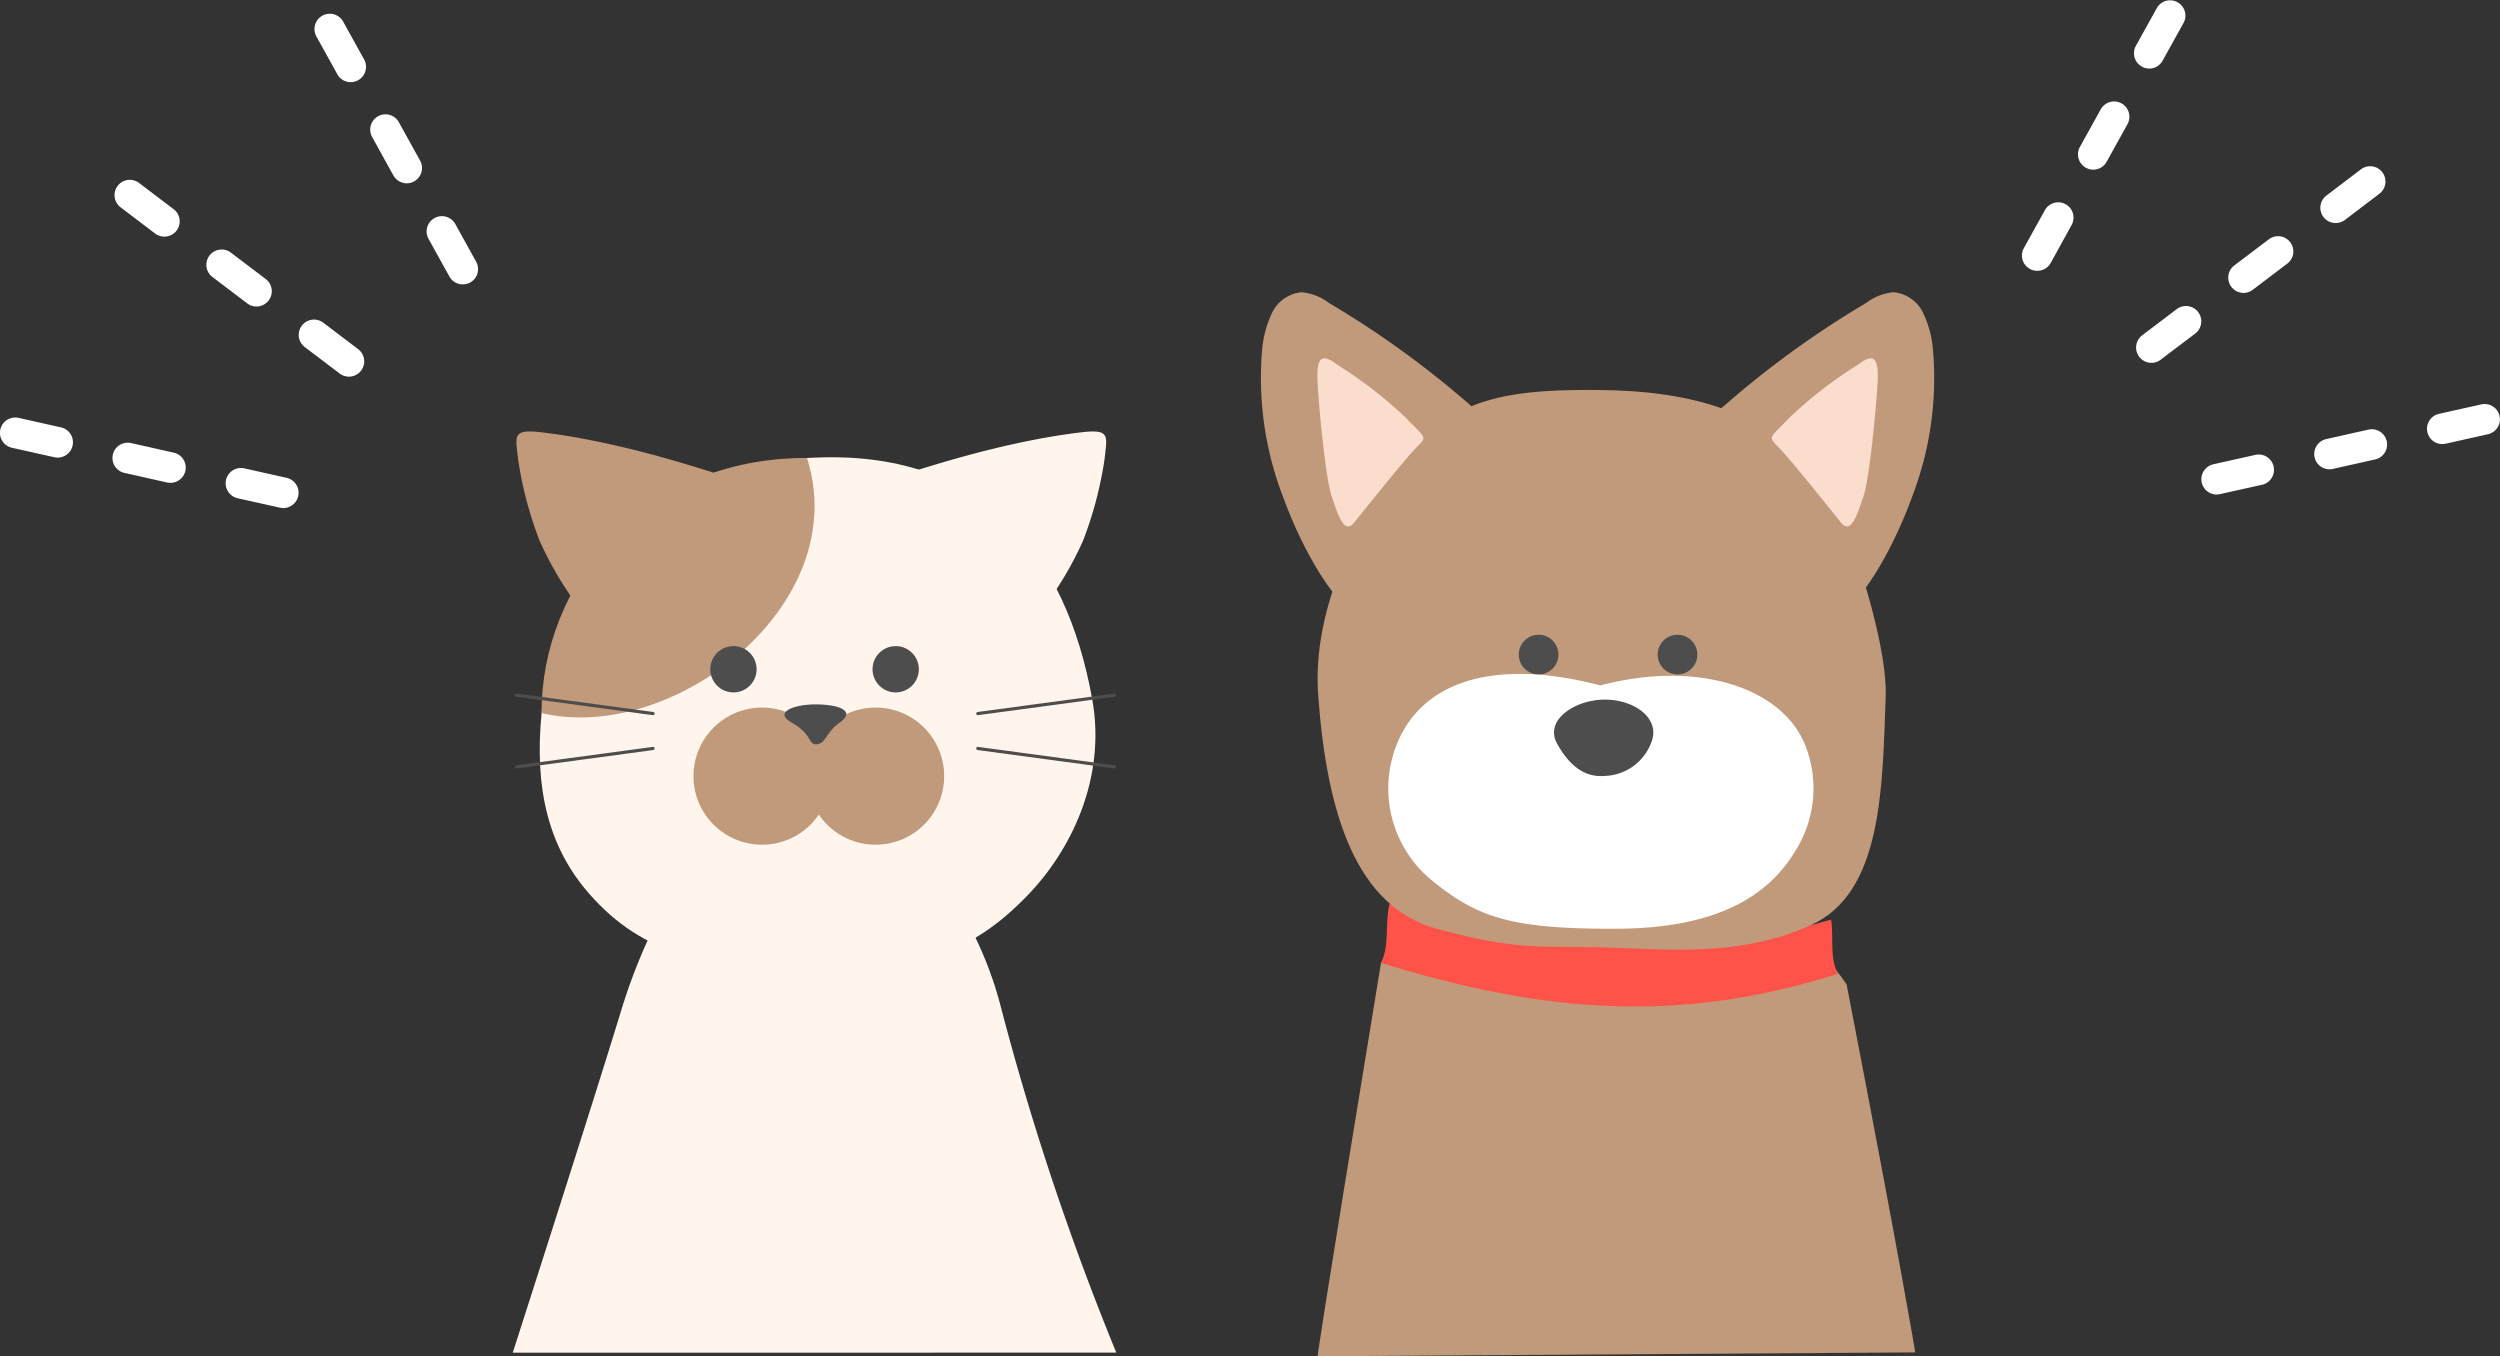
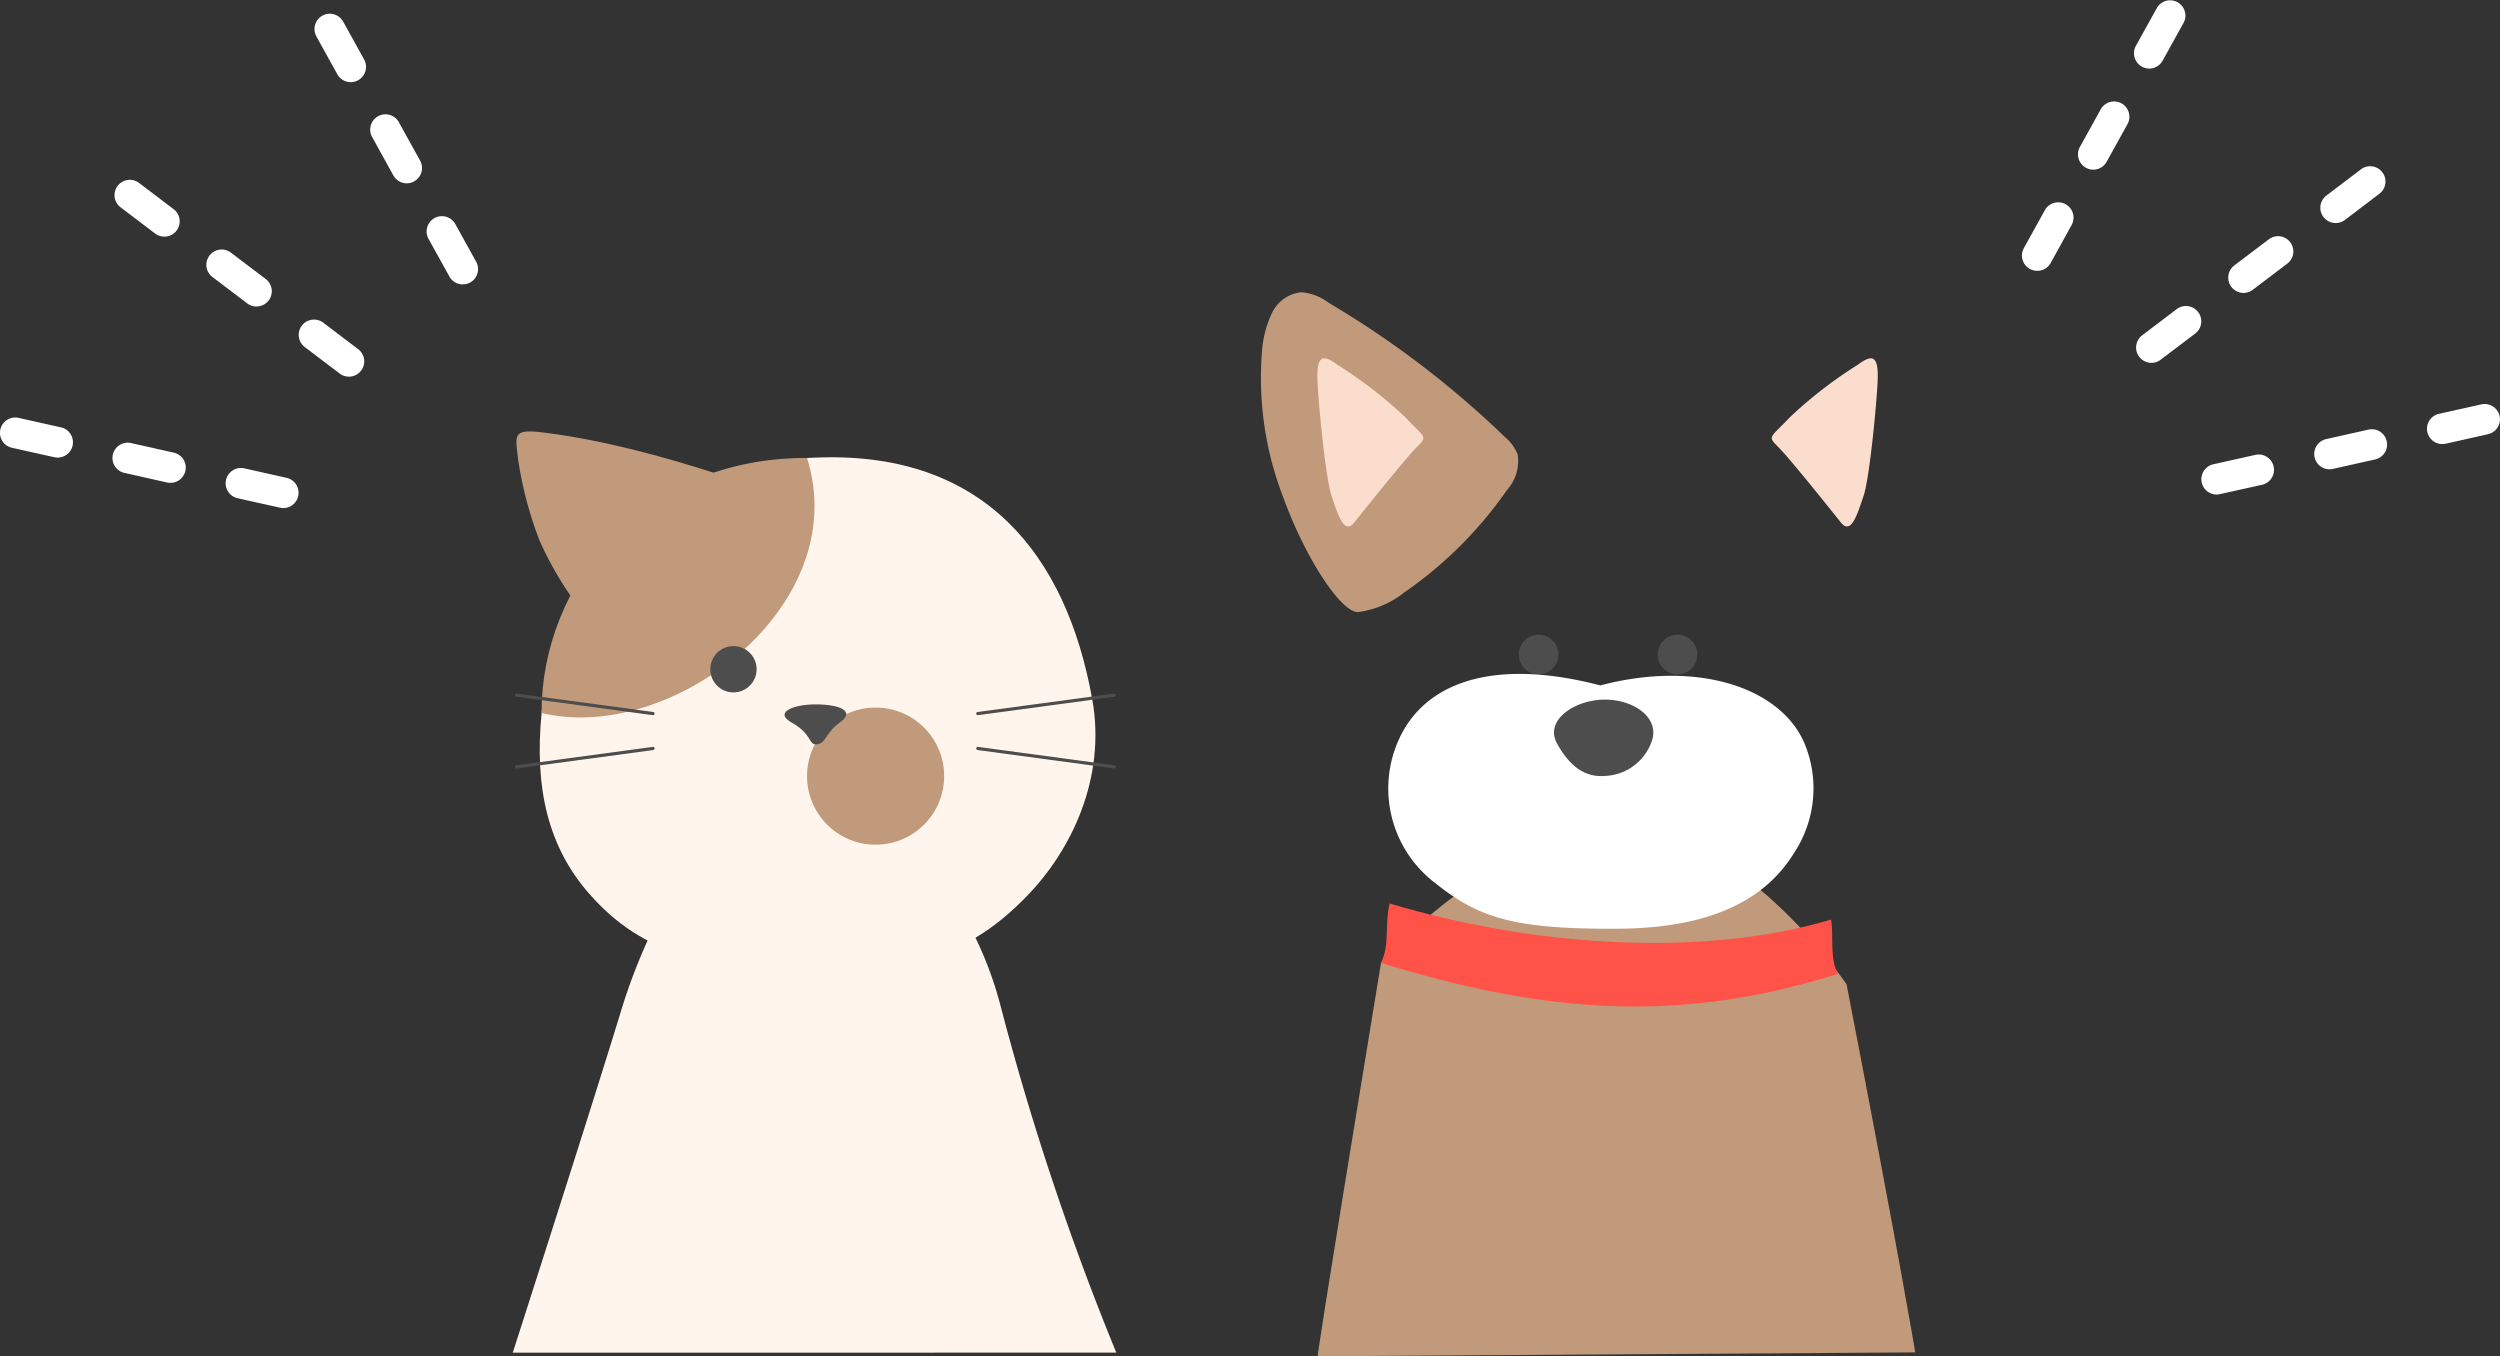
<svg xmlns="http://www.w3.org/2000/svg" width="221.196" height="120.001">
  <rect width="100%" height="100%" fill="#333333" stroke="none" />
  <g fill="#fff5ec">
    <path d="M98.768 119.677a242 242 0 0 1-10.224-30.619c-3.183-12.328-12.893-20.241-18.276-19.8-5.5.442-12.1 9.631-15.3 20.125-2.575 8.448-9.6 30.3-9.6 30.3Z" />
    <path d="M96.645 61.902c1.239 6.935-1.847 13.365-5.854 17.449-4.913 5.014-9.352 6.373-18.563 6.373-9.563 0-15.278-1.145-20.1-6.652-3.611-4.121-4.863-9.3-4.207-15.982 1.757-17.913 12.831-22.3 24.767-22.619 14.276-.378 21.626 8.411 23.957 21.431" />
-     <path d="M95.833 47.824a33.7 33.7 0 0 0 1.9-7.222c.217-2.09.54-2.668-2.183-2.337-7.792.948-16.618 3.9-23.4 6.488 5.742 4.914 10.628 9.667 17.922 11.665a30.4 30.4 0 0 0 5.761-8.594" />
  </g>
-   <circle cx="6.067" cy="6.067" r="6.067" fill="#c09a7a" transform="translate(61.358 62.604)" />
  <circle cx="6.067" cy="6.067" r="6.067" fill="#c09a7a" transform="translate(71.405 62.604)" />
-   <circle cx="2.049" cy="2.049" r="2.049" fill="#4d4d4d" transform="translate(77.2 57.166)" />
  <path fill="#4d4d4d" d="M74.313 63.918c-1.358.966-1.2 1.938-2.147 1.938-.623 0-.359-.944-2.109-1.914-1.6-.881.054-1.62 2.109-1.62s3.588.572 2.147 1.596" />
  <path fill="#c09a7a" d="M47.734 47.821a33.7 33.7 0 0 1-1.9-7.222c-.217-2.09-.542-2.668 2.183-2.337 7.792.948 16.618 3.9 23.4 6.488-5.742 4.914-10.628 9.667-17.922 11.665a30.4 30.4 0 0 1-5.761-8.594" />
  <path fill="none" stroke="#4d4d4d" stroke-linecap="round" stroke-linejoin="round" stroke-width=".283" d="m45.699 67.852 12.079-1.629M98.593 61.507l-12.079 1.629M98.593 67.852l-12.079-1.629" />
  <path fill="#c09a7a" d="M47.915 63.086c-.016-11.391 8.89-22.629 23.489-22.562 4.146 13.078-11.979 25.324-23.489 22.562" />
  <circle cx="2.049" cy="2.049" r="2.049" fill="#4d4d4d" transform="translate(62.846 57.166)" />
  <path fill="none" stroke="#4d4d4d" stroke-linecap="round" stroke-linejoin="round" stroke-width=".283" d="m45.699 61.507 12.079 1.629" />
  <path fill="#c09a7a" d="M116.578 120s-.02-.554 5.609-34.795c0 0 9.271-10.92 20.327-11.812s20.87 13.7 20.87 13.7c4.89 25.26 6.074 32.565 6.074 32.565Z" />
  <path fill="#ff5349" d="M122.948 79.938c12.485 3.728 27.384 4.877 39.063 1.427.249 1.464-.157 3.387.61 4.8-14.085 4.435-25.9 3.5-40.435-.965.8-1.616.309-3.262.762-5.262" />
-   <path fill="#c09a7a" d="M141.715 83.816c5.48.135 12.039.959 18.511-1.965 6.324-2.855 6.32-12.1 6.62-20.27.135-3.664-1.986-11.523-4.314-16.432-4.267-9-13.407-10.6-21.255-10.645-6.62-.035-12.006.385-15.923 4.941-5.1 5.938-9.308 14.2-8.72 22.135.789 10.629 3.424 18.662 10.5 20.594 7.158 1.948 9.099 1.509 14.581 1.642" />
  <circle cx="1.755" cy="1.755" r="1.755" fill="#4d4d4d" transform="translate(146.669 56.161)" />
  <circle cx="1.755" cy="1.755" r="1.755" fill="#4d4d4d" transform="translate(134.378 56.161)" />
  <path fill="#c09a7a" d="M120.176 54.153a8.3 8.3 0 0 0 4.052-1.719 36 36 0 0 0 9.11-9.079 3.84 3.84 0 0 0 .944-3.135 3.95 3.95 0 0 0-1.152-1.575 84 84 0 0 0-15.554-11.846 4.7 4.7 0 0 0-2.418-.942 3.23 3.23 0 0 0-2.642 1.893 9.4 9.4 0 0 0-.852 3.3 29.2 29.2 0 0 0 1.831 12.837c2.014 5.569 5.202 10.361 6.681 10.266" />
  <path fill="#fbddce" d="M119.824 46.231s3.507-4.408 5.009-6.106 1.6-1-.5-3.211a38.3 38.3 0 0 0-6.011-4.643c-1.3-.969-1.883-.86-1.744 1.641s.742 8.543 1.242 9.982 1.066 3.512 2.004 2.337" />
-   <path fill="#c09a7a" d="M162.523 54.153a8.3 8.3 0 0 1-4.05-1.719 36 36 0 0 1-9.11-9.079 3.83 3.83 0 0 1-.946-3.135 3.95 3.95 0 0 1 1.152-1.575 84 84 0 0 1 15.556-11.846 4.7 4.7 0 0 1 2.416-.942 3.22 3.22 0 0 1 2.642 1.893 9.3 9.3 0 0 1 .852 3.3 29.15 29.15 0 0 1-1.831 12.837c-2.005 5.569-5.199 10.361-6.681 10.266" />
  <path fill="#fbddce" d="M162.88 46.231s-3.507-4.408-5.011-6.106-1.6-1 .5-3.211a38.2 38.2 0 0 1 6.011-4.643c1.3-.969 1.883-.86 1.742 1.641s-.74 8.543-1.242 9.982-1.063 3.512-2 2.337" />
  <path fill="#fff" d="M196.126 43.757a1.356 1.356 0 0 1-.294-2.679l3.743-.837a1.356 1.356 0 0 1 .592 2.646l-3.745.831a1.3 1.3 0 0 1-.296.039m9.984-2.234a1.353 1.353 0 0 1-.294-2.673l3.743-.839a1.352 1.352 0 1 1 .591 2.639l-3.743.839a1.3 1.3 0 0 1-.293.034Zm9.982-2.233a1.354 1.354 0 0 1-.294-2.676l3.745-.835a1.352 1.352 0 1 1 .591 2.639l-3.743.841a2 2 0 0 1-.295.03ZM190.354 32.102a1.354 1.354 0 0 1-.818-2.434l3.055-2.316a1.355 1.355 0 0 1 1.638 2.16l-3.057 2.314a1.3 1.3 0 0 1-.818.276m8.151-6.184a1.354 1.354 0 0 1-.82-2.43l3.057-2.314a1.35 1.35 0 1 1 1.636 2.148l-3.057 2.318a1.35 1.35 0 0 1-.816.278m8.149-6.184a1.353 1.353 0 0 1-.818-2.432l3.055-2.318a1.353 1.353 0 1 1 1.636 2.156l-3.055 2.322a1.36 1.36 0 0 1-.818.271ZM180.249 23.96a1.3 1.3 0 0 1-.654-.17 1.35 1.35 0 0 1-.527-1.837l1.858-3.354a1.352 1.352 0 1 1 2.367 1.309l-1.853 3.361a1.35 1.35 0 0 1-1.191.691m4.957-8.947a1.357 1.357 0 0 1-1.181-2.01l1.858-3.354a1.353 1.353 0 0 1 2.367 1.31l-1.858 3.354a1.35 1.35 0 0 1-1.186.699Zm4.957-8.947a1.357 1.357 0 0 1-1.183-2.012l1.86-3.355a1.353 1.353 0 0 1 2.367 1.31l-1.86 3.354a1.35 1.35 0 0 1-1.185.706ZM24.767 44.918l-3.743-.835a1.354 1.354 0 0 1 .592-2.643l3.743.837a1.355 1.355 0 0 1-.294 2.677 1.3 1.3 0 0 1-.298-.036m-9.982-2.227-3.743-.842a1.353 1.353 0 1 1 .59-2.64l3.743.841a1.351 1.351 0 0 1-.294 2.67 2 2 0 0 1-.296-.028Zm-9.984-2.237-3.743-.835a1.355 1.355 0 0 1 .59-2.646l3.745.839a1.354 1.354 0 0 1-.294 2.676 1.4 1.4 0 0 1-.298-.037ZM30.024 33.026l-3.057-2.317a1.354 1.354 0 0 1 1.636-2.158l3.057 2.321a1.353 1.353 0 1 1-1.636 2.154m-8.149-6.183-3.057-2.319a1.352 1.352 0 1 1 1.636-2.152l3.057 2.314a1.354 1.354 0 0 1-.82 2.433 1.34 1.34 0 0 1-.817-.275Zm-8.151-6.182-3.055-2.317a1.354 1.354 0 0 1 1.636-2.158l3.055 2.32a1.351 1.351 0 0 1-.818 2.43 1.33 1.33 0 0 1-.819-.274ZM39.76 24.461l-1.858-3.352a1.354 1.354 0 0 1 2.367-1.314l1.858 3.357a1.356 1.356 0 0 1-.527 1.844 1.4 1.4 0 0 1-.655.164 1.34 1.34 0 0 1-1.185-.699m-4.957-8.943-1.858-3.362a1.351 1.351 0 1 1 2.367-1.3l1.858 3.354a1.35 1.35 0 0 1-.527 1.835 1.3 1.3 0 0 1-.654.175 1.37 1.37 0 0 1-1.186-.702m-4.957-8.947-1.858-3.359a1.354 1.354 0 0 1 2.367-1.315l1.86 3.361a1.354 1.354 0 0 1-2.369 1.313M143.04 82.174c-8.9.034-12.106-.871-16.044-4.035a10.506 10.506 0 0 1-3.209-12.751c2.226-4.867 8.1-7.271 17.81-4.744 8.579-2.267 16.028.175 18.1 5.223a10.35 10.35 0 0 1-.921 9.538c-2.345 3.846-6.837 6.738-15.736 6.769" />
  <path fill="#4d4d4d" d="M146.096 65.714a4.56 4.56 0 0 1-4.1 2.939c-1.788.151-3.138-.891-4.231-2.865-1.145-2.072 1.575-3.888 4.231-3.888s4.973 1.702 4.1 3.814" />
</svg>